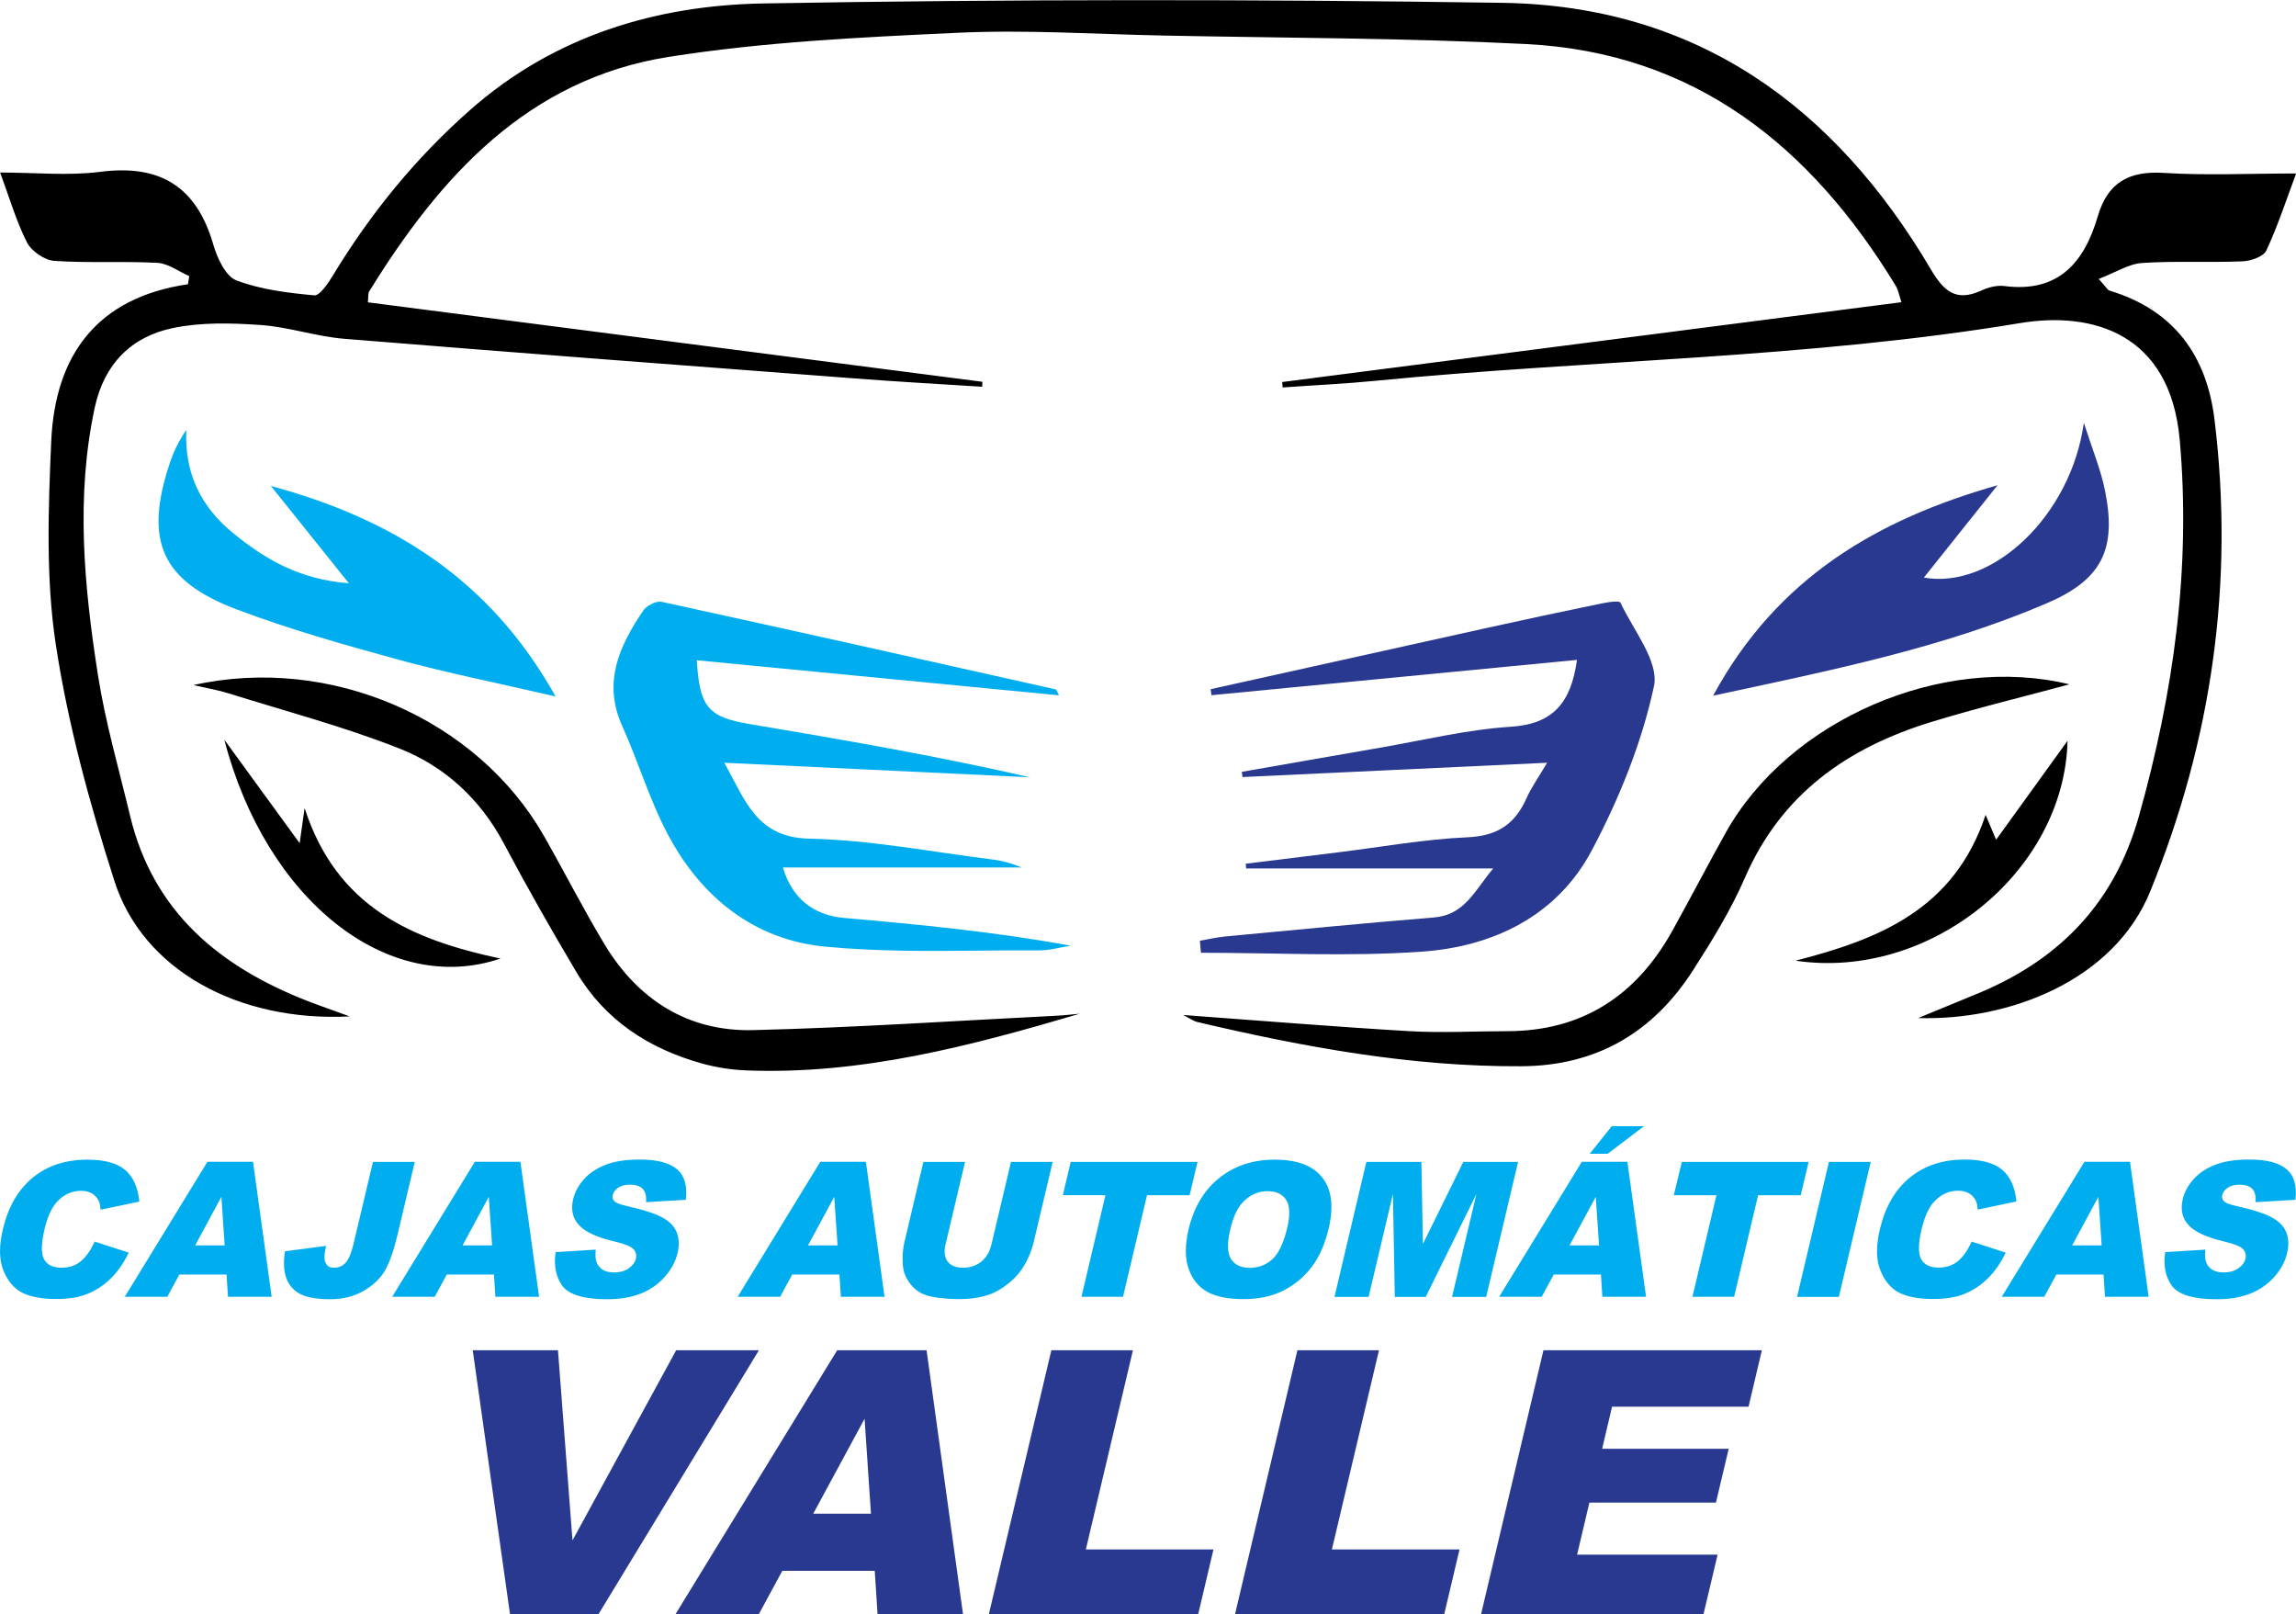
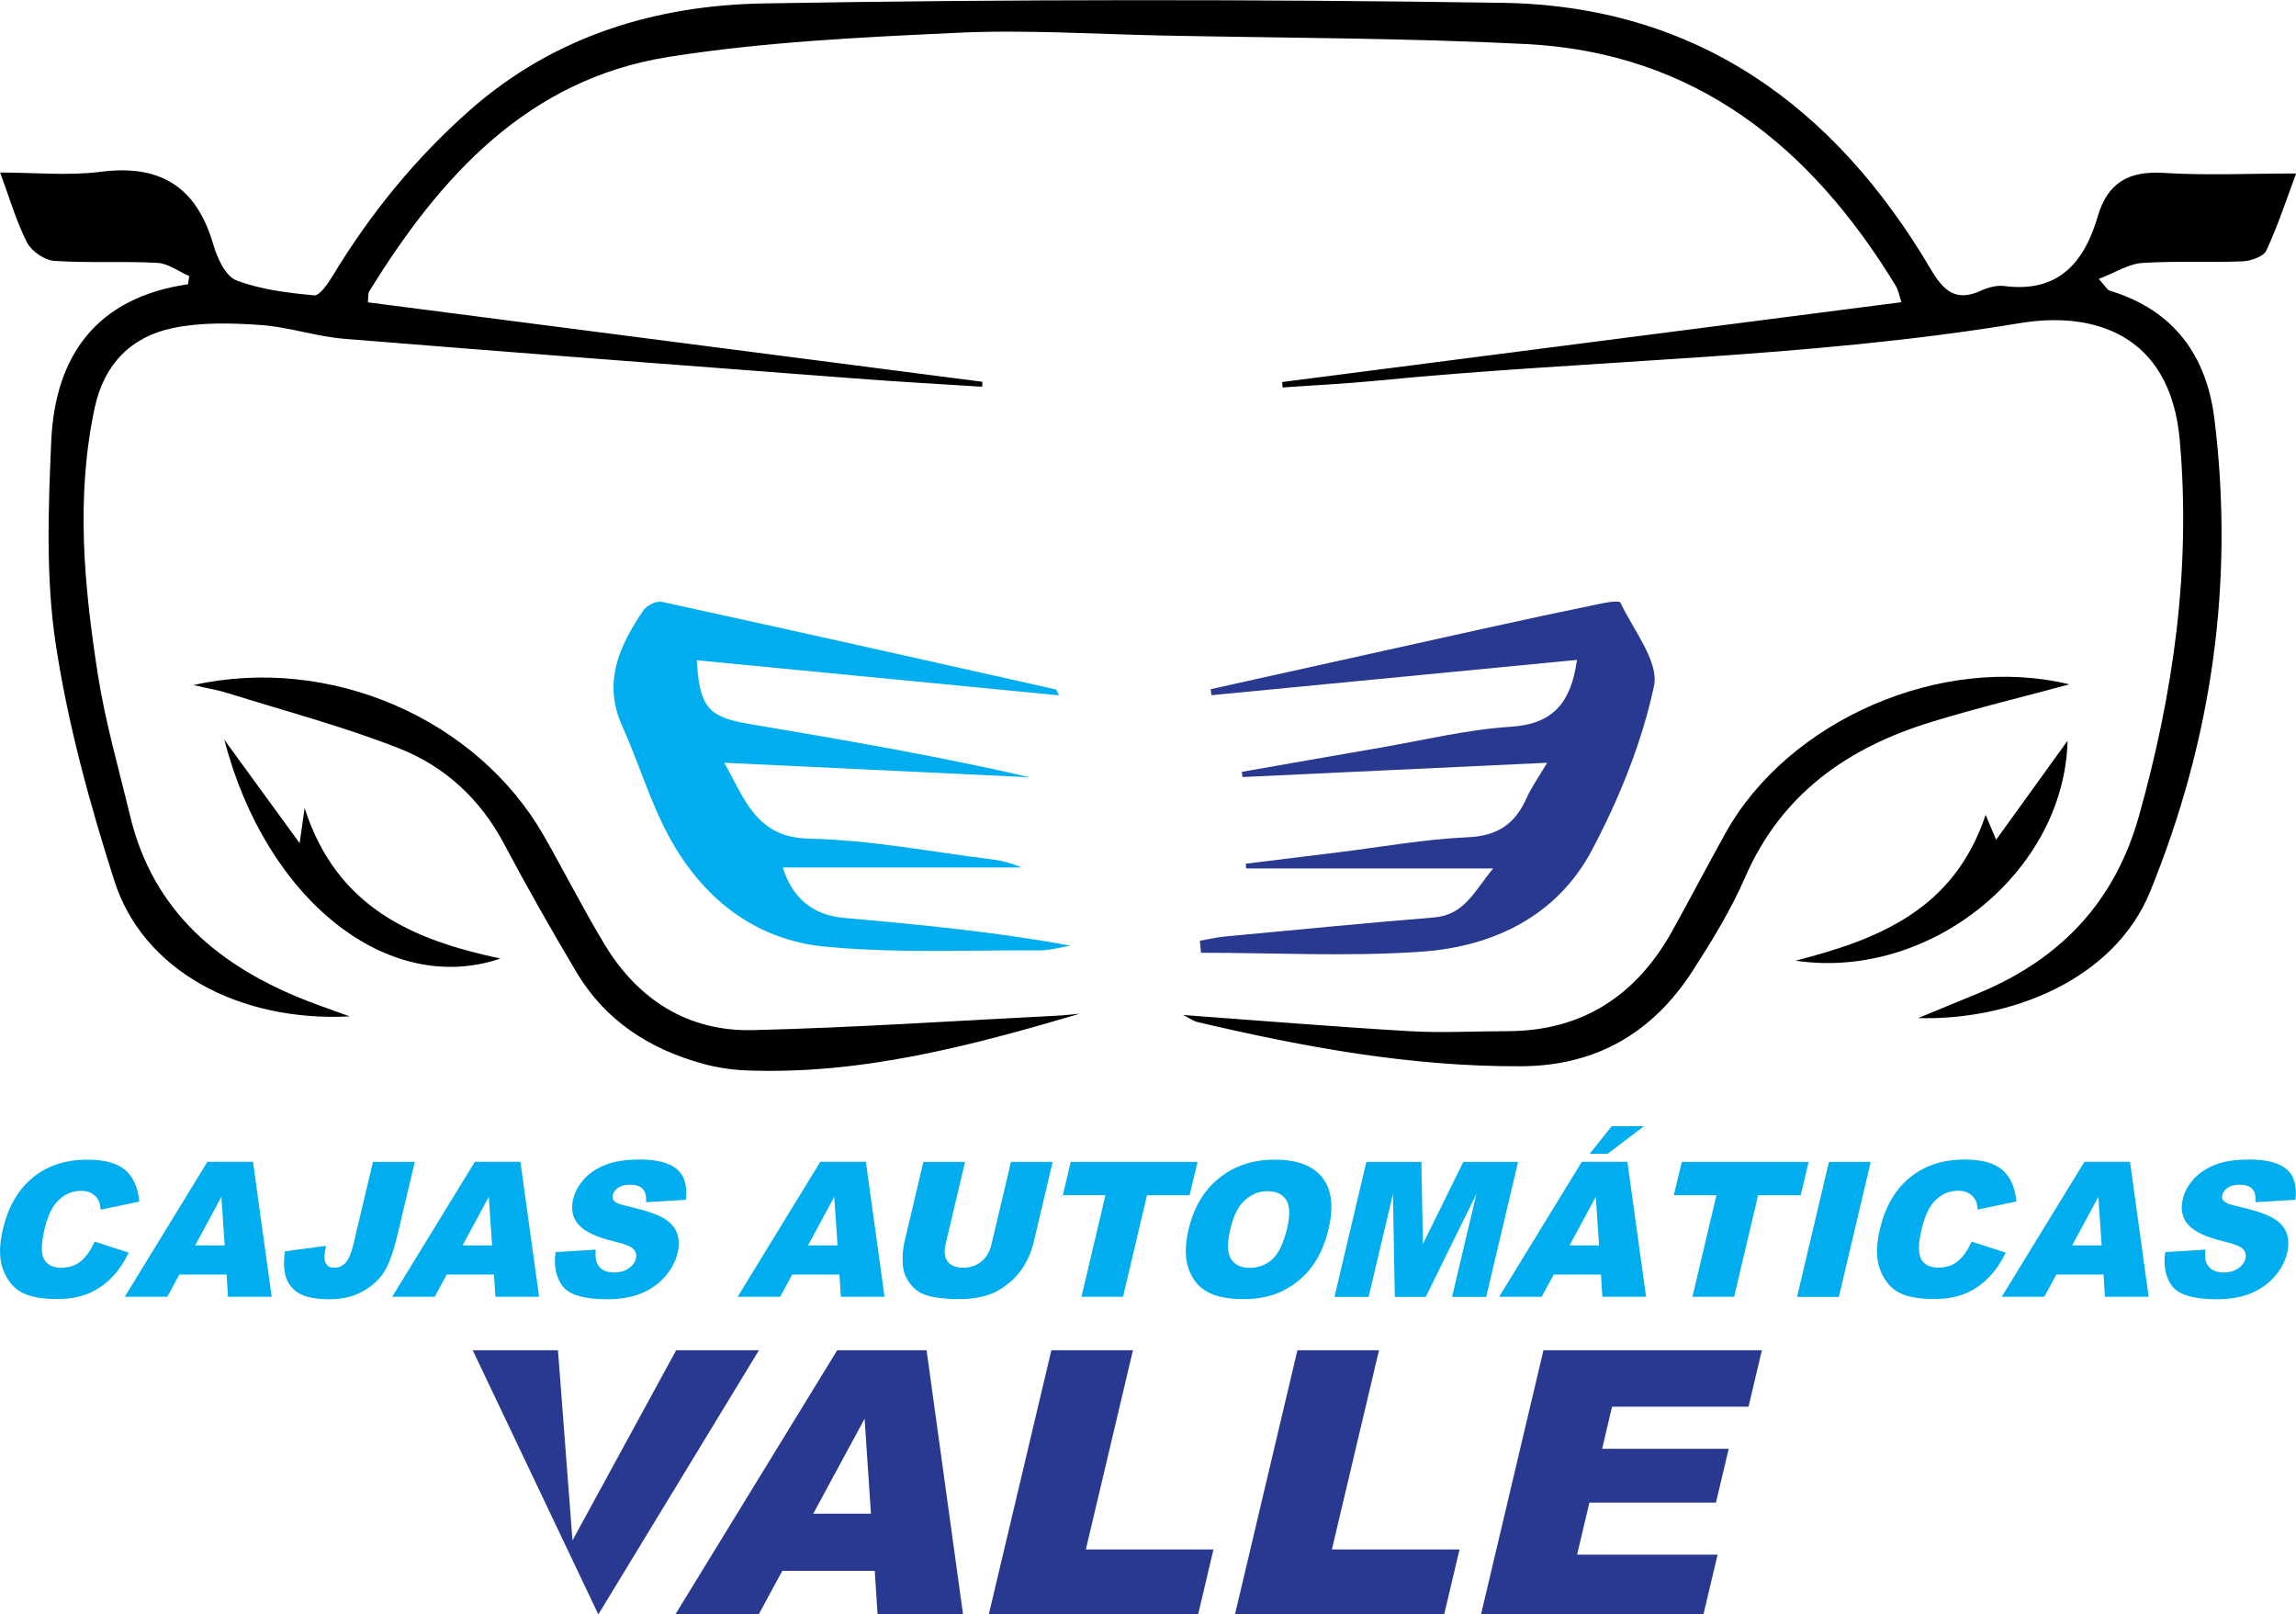
<svg xmlns="http://www.w3.org/2000/svg" version="1.2" baseProfile="tiny" id="Layer_1" x="0px" y="0px" viewBox="0 0 1944.7 1367.1" xml:space="preserve">
  <g>
    <path d="M914.6,858.4c-92.5,27.3-185.4,51.9-282.9,48c-12.4-0.5-25-2.5-37-5.8c-45-12.5-82.2-36.6-106.4-77.3   c-21.3-35.8-41.9-72-61.4-108.8c-20.1-37.9-50.2-65.6-88.9-80.8c-47-18.5-96.2-31.5-144.5-46.6c-8.5-2.7-17.3-4.1-29.6-7   c116.2-25.8,240.4,28.8,296.9,127.9c17.3,30.4,33.2,61.7,51.2,91.6c28.4,47.1,70.9,74.1,126,72.7c85.7-2.1,171.3-7.9,257-12.2   C901.5,859.8,908.1,859,914.6,858.4 M190,626.4c20.5,28.1,40.9,56.1,63.8,87.6c1.5-10.3,2.3-16.3,4.2-29.7   c27.1,83.8,90.5,111.4,165.9,127.4C328.8,844,225.3,762.3,190,626.4z M1520.8,813.5c70.2-18,134.3-43.1,161-123.5   c4,9.4,6,14.2,8.9,21.1c20.4-28.3,39.8-55.1,60.5-83.8C1748.5,738.4,1634.5,830.4,1520.8,813.5z M1002.2,859.5   c65.6,4.8,128.6,10,191.7,13.7c27.4,1.6,55,0,82.5,0c63.7,0,109.4-30,139.9-84.7c15.4-27.7,30-55.8,45.4-83.4   c53.6-95.9,183.5-151.7,291.1-125.6c-38.8,10.5-78.3,20-117.1,31.9c-70.7,21.7-126.8,60.8-157.6,131.5   c-11.9,27.4-27.7,53.2-43.9,78.4c-33.8,52.8-81.7,81.3-145.7,81.6c-93.2,0.5-183.9-16.2-274.1-37.4   C1010.8,864.7,1007.6,862.2,1002.2,859.5z M1086,323.5c174.2-22.5,348.4-44.9,524.5-67.6c-1.9-5.6-2.6-10.4-5-14.2   c-71.8-117.8-170-197.2-312.9-204.4c-102.3-5.2-205-5.1-307.4-7.2c-58.4-1.2-116.9-5.1-175.1-2.3c-81.5,3.8-163.5,7.7-243.9,20.4   C447,67.1,372.8,149.4,312.7,246.8c-1.1,1.8-0.6,4.7-1.1,9.2c173.7,22.5,347.1,44.9,520.5,67.3c-0.1,1.4-0.1,2.8-0.2,4.2   c-36.2-2.3-72.4-4.3-108.6-7.1c-143.9-10.9-287.8-21.8-431.6-33.5c-23.9-1.9-47.3-10.1-71.2-11.7c-24.6-1.7-50.2-2.4-74.1,2.6   c-35.2,7.3-58.1,30.4-66.1,67.1c-16.3,75.7-9.1,151.3,2.6,226.4c6.3,40.2,17.7,79.6,27.2,119.2c19.5,81.8,76.2,128.3,150.8,157.3   c10.6,4.1,21.4,7.8,35.3,12.9C201.8,865.5,121,821.4,96.9,746c-21-65.6-39.4-132.8-49.7-200.6c-8.5-56.3-6.3-114.8-3.8-172   c3.3-72.3,38.4-121.4,115.8-132.7c0.4-2.3,0.7-4.6,1.1-6.9c-9-3.9-17.8-10.7-26.9-11.2c-29.1-1.6-58.5,0.3-87.5-1.7   c-8.2-0.6-19.3-8.2-23.1-15.7c-9.3-18.4-15-38.5-22.7-59.1c29.6,0,57.7,2.9,84.9-0.6c50.8-6.6,81.5,12.7,95.7,61.7   c3.3,11.3,10.3,26.7,19.5,30.2c20.7,7.9,43.6,10.6,65.9,12.7c4.8,0.4,11.8-10.2,15.9-16.9c31.8-52.4,69.9-99.3,116.1-140   c71.4-63,157.8-88.8,249.1-90.3c208.4-3.6,416.9-3.6,625.4-0.5c164.1,2.5,281.2,87.4,362.7,225.5c10.9,18.5,21.3,28,42.7,18.2   c5.9-2.7,13.2-4.7,19.5-3.9c46,6,67.9-19.9,79.4-59.3c8.3-28.2,26.2-38.3,55.5-36.5c36.4,2.3,73.1,0.5,112.4,0.5   c-7.8,20.9-15.2,43.6-25.2,65.2c-2.4,5.2-13.1,8.9-20.2,9.2c-28.3,1.2-56.8-0.5-85.1,1.4c-11.5,0.8-22.5,8.1-36.7,13.5   c6.1,6.7,7.3,9.3,9.2,9.9c54.4,16.4,82.3,54.9,88.9,109.4c16.8,137.8-2.1,270.8-54.5,399.4c-30.8,75.5-119.3,109.5-196.6,107.2   c21-8.7,37.3-15.2,53.4-22c67.7-28.7,113.2-76.5,133.6-148.8c29.4-104.5,44.3-210.1,34.6-318.9c-8.1-90.6-74.4-108.9-135.2-98.8   c-180.6,30-363.7,31-545.3,48.8c-26.4,2.6-52.9,3.8-79.3,5.7C1086.2,326.4,1086.1,325,1086,323.5z" />
    <path fill-rule="evenodd" fill="#2A3990" d="M1356.5,511c-33.4,6.9-66.9,14-100.2,21.4c-77,17-153.9,34.1-230.9,51.2   c0.2,1.7,0.5,3.4,0.7,5.1c102.9-9.9,205.9-19.9,309.6-29.9c-5,35.9-19.9,54.3-56,56.6c-37.2,2.4-74.1,11.4-111,17.8   c-39,6.7-78,13.6-116.9,20.4c0.2,1.5,0.4,2.9,0.6,4.4c84.4-4,168.9-7.9,258-12.1c-7.7,13.1-13.5,21.1-17.4,29.9   c-9.7,21.9-24.6,32.1-49.9,33.2c-36.5,1.6-72.8,8.2-109.3,12.7c-26.2,3.2-52.5,6.4-78.7,9.7c0.1,1.3,0.3,2.6,0.4,4h209.2   c-15.9,19.2-24.3,39.4-50.1,41.5c-59,4.8-117.9,10.6-176.9,16.1c-7.2,0.7-14.3,2.4-21.4,3.6c0.3,3.4,0.6,6.8,0.9,10.2   c62.2,0,124.7,3.4,186.6-0.9c60.8-4.2,114.9-30.1,144.5-85.9c23.1-43.6,42.3-90.9,52.6-138.9c4.5-20.8-17.4-47.4-28.4-70.8   c-0.3-0.6-1.6-0.9-3.4-0.9C1365.6,509.3,1360.1,510.3,1356.5,511z" />
    <path fill-rule="evenodd" fill="#00AEEF" d="M544.7,517.2c-20.1,29.7-34.4,60.6-17.7,97.6c13.7,30.3,23.2,62.7,38.7,91.9   c28.2,53,72.9,89.1,133,94.9c43.4,4.2,87.3,3.8,131.1,3.4c16.9-0.2,33.7-0.3,50.5-0.2c8.8,0,17.7-2.6,26.5-4   c-64.5-11.8-128.2-17.9-191.9-23.5c-26-2.3-44-16.6-51.8-42.7h202.3c-8.3-3.5-16.9-5.9-25.7-6.9c-51.3-6.4-102.5-16.4-153.9-17.5   c-44.9-0.9-54.3-32-72.3-64.3c88.8,4.2,173.8,8.3,258.8,12.3C793.2,640,713.7,626.4,634.2,613c-34.3-5.8-41.8-14.4-44-53.9   c101.9,9.9,203.5,19.7,306.8,29.7c-1.9-3.6-2.2-4.9-2.7-5c-111.3-25-222.6-49.9-334-74.2c-0.4-0.1-0.9-0.1-1.4-0.1   C554.2,509.4,547.3,513.3,544.7,517.2z" />
-     <path fill-rule="evenodd" fill="#00AEEF" d="M143.7,392.5c-21.7,65.3-7.2,99.4,56.9,123.6c44.3,16.7,90,29.7,135.7,42.2   c42,11.5,84.8,20,134.3,31.5C414.3,489.1,330.8,439,229.4,411.5c20.5,25.6,41,51.1,66.1,82.4c-41.9-3.2-70.7-20.3-97.5-42   c-27.6-22.3-41.9-50.9-40.2-87.9C151,374.1,146.8,383.1,143.7,392.5z" />
-     <path fill-rule="evenodd" fill="#2A3990" d="M1629.5,489.1c21.2-26.6,41.8-52.4,62.4-78.2c-101.5,28.9-186.5,77.9-240.9,178.2   c100.1-21.5,194-40.3,282.5-78.2c46.9-20.1,59.5-45.7,49.4-95.6c-3.5-17.4-10.5-34.2-17.9-57.3   C1754.2,436.7,1687.5,499.4,1629.5,489.1z" />
    <path fill="#00AEEF" d="M1833.9,1060.3l34-2.1c-0.6,5.4-0.1,9.6,1.5,12.4c2.6,4.6,7.2,6.9,14,6.9c5,0,9.2-1.2,12.5-3.5   c3.3-2.4,5.3-5.1,6-8.2c0.7-3,0.1-5.6-2-8c-2-2.3-7.5-4.5-16.5-6.6c-14.7-3.5-24.6-8.1-29.8-13.9c-5.3-5.7-6.9-13.1-4.8-22   c1.4-5.9,4.4-11.4,9-16.6c4.6-5.2,10.7-9.3,18.3-12.3c7.5-3,17.3-4.5,29.1-4.5c14.6,0,25.1,2.7,31.5,8.2c6.4,5.4,8.9,14.1,7.5,25.9   l-33.7,2c0.3-5.2-0.6-9-2.9-11.3c-2.3-2.4-5.9-3.5-10.9-3.5c-4.1,0-7.4,0.9-9.9,2.6c-2.5,1.7-4,3.9-4.6,6.4c-0.4,1.8,0,3.4,1.4,4.9   c1.3,1.5,4.9,2.9,10.8,4.2c14.6,3.3,24.9,6.7,30.7,10.1c5.9,3.4,9.7,7.6,11.6,12.7c1.8,5,2,10.7,0.5,16.9   c-1.7,7.3-5.4,14.1-10.9,20.3c-5.5,6.2-12.3,10.9-20.3,14.1c-8,3.2-17.5,4.8-28.6,4.8c-19.4,0-32-3.8-37.7-11.2   C1834.2,1081.4,1832.2,1071.9,1833.9,1060.3 M1780.1,1054.6l-2.8-41.1l-22.2,41.1H1780.1z M1781.7,1079.3h-40l-10.2,18.8h-36   l70-114.3h38.6l15.8,114.3h-37L1781.7,1079.3z M1670,1051.4l28.8,9.3c-4.1,8.7-9.1,15.9-15,21.7c-5.8,5.8-12.4,10.2-19.8,13.2   c-7.3,3-16.1,4.4-26.3,4.4c-12.4,0-22.2-1.8-29.2-5.4c-7-3.6-12.3-10-15.9-19c-3.6-9.1-3.7-20.7-0.3-34.9   c4.5-18.9,12.9-33.4,25.4-43.6c12.5-10.1,27.9-15.2,46.3-15.2c14.4,0,25,2.9,31.9,8.7c6.8,5.8,10.9,14.8,12,26.8l-32.8,6.9   c-0.3-3.5-0.8-6-1.6-7.6c-1.4-2.7-3.3-4.8-5.8-6.2c-2.5-1.5-5.5-2.2-9.1-2.2c-8,0-14.9,3.2-20.7,9.6c-4.3,4.8-7.7,12.3-10.2,22.5   c-3,12.7-3.1,21.3-0.4,26c2.7,4.7,7.6,7,14.6,7c6.8,0,12.3-1.9,16.7-5.7C1662.9,1064.1,1666.7,1058.6,1670,1051.4z M1549.1,983.9   h35.4l-27,114.3h-35.4L1549.1,983.9z M1424.5,983.9h107.4l-6.7,28.2h-36.1l-20.3,86h-35.3l20.3-86h-36.1L1424.5,983.9z    M1365.1,953.7h27.3l-30.7,23.3h-15.2L1365.1,953.7z M1354.4,1054.6l-2.8-41.1l-22.2,41.1H1354.4z M1356,1079.3h-40l-10.2,18.8h-36   l70-114.3h38.6l15.8,114.3h-37L1356,1079.3z M1157.3,983.9h46.6l1.3,69.5l34.2-69.5h46.4l-27,114.3h-28.9l20.6-87.1l-42.9,87.1   h-26.2l-1.6-87.1l-20.6,87.1h-28.9L1157.3,983.9z M1042,1041.2c-2.7,11.5-2.5,19.8,0.6,24.8c3.1,5,8.4,7.6,15.8,7.6   c7.6,0,14.1-2.5,19.4-7.4c5.3-4.9,9.5-13.8,12.5-26.6c2.5-10.7,2.2-18.6-0.9-23.5c-3.2-5-8.5-7.4-15.9-7.4c-7.1,0-13.5,2.5-19,7.6   C1048.8,1021.2,1044.7,1029.5,1042,1041.2z M1006.7,1041.1c4.4-18.6,13-33.2,25.9-43.5c12.9-10.4,28.6-15.6,47.1-15.6   c19,0,32.5,5.1,40.4,15.3c7.9,10.2,9.6,24.5,5.3,42.9c-3.2,13.4-8,24.3-14.5,32.8c-6.5,8.5-14.6,15.2-24.2,20   c-9.6,4.8-20.8,7.1-33.5,7.1c-12.9,0-23.1-2-30.5-6.1c-7.5-4.1-12.8-10.6-15.9-19.5C1003.6,1065.6,1003.6,1054.4,1006.7,1041.1z    M906.9,983.9h107.4l-6.7,28.2h-36.1l-20.3,86H916l20.3-86h-36.1L906.9,983.9z M856.3,983.9h35.3l-16.1,68.1   c-1.6,6.7-4.2,13.1-7.7,19.1c-3.5,6-8.1,11.3-13.6,15.7c-5.6,4.5-11,7.6-16.4,9.5c-7.5,2.5-16,3.8-25.6,3.8   c-5.6,0-11.5-0.4-17.9-1.2c-6.4-0.8-11.5-2.3-15.4-4.6c-3.9-2.3-7.1-5.6-9.8-9.8c-2.7-4.3-4.1-8.6-4.4-13.2   c-0.5-7.3,0-13.7,1.3-19.3l16.1-68.1h35.3l-16.5,69.7c-1.5,6.2-0.9,11.1,1.7,14.6c2.6,3.5,7,5.3,13.1,5.3c6,0,11.2-1.7,15.5-5.2   c4.2-3.4,7.1-8.3,8.6-14.7L856.3,983.9z M709.4,1054.6l-2.8-41.1l-22.2,41.1H709.4z M711,1079.3h-40l-10.2,18.8h-36l70-114.3h38.6   l15.8,114.3h-37L711,1079.3z M470.6,1060.3l34-2.1c-0.6,5.4-0.1,9.6,1.5,12.4c2.6,4.6,7.2,6.9,14,6.9c5,0,9.2-1.2,12.5-3.5   c3.3-2.4,5.3-5.1,6-8.2c0.7-3,0.1-5.6-2-8c-2-2.3-7.5-4.5-16.5-6.6c-14.7-3.5-24.6-8.1-29.8-13.9c-5.3-5.7-6.9-13.1-4.8-22   c1.4-5.9,4.4-11.4,9-16.6c4.6-5.2,10.7-9.3,18.3-12.3c7.5-3,17.3-4.5,29.1-4.5c14.6,0,25.1,2.7,31.5,8.2c6.4,5.4,8.9,14.1,7.5,25.9   l-33.7,2c0.4-5.2-0.6-9-2.9-11.3c-2.3-2.4-5.9-3.5-10.9-3.5c-4.1,0-7.4,0.9-9.9,2.6c-2.5,1.7-4,3.9-4.6,6.4c-0.4,1.8,0,3.4,1.4,4.9   c1.3,1.5,4.9,2.9,10.8,4.2c14.6,3.3,24.9,6.7,30.7,10.1c5.9,3.4,9.7,7.6,11.6,12.7c1.8,5,2,10.7,0.5,16.9   c-1.7,7.3-5.4,14.1-10.9,20.3c-5.5,6.2-12.3,10.9-20.3,14.1c-8,3.2-17.5,4.8-28.6,4.8c-19.4,0-32-3.8-37.7-11.2   C470.9,1081.4,468.9,1071.9,470.6,1060.3z M416.8,1054.6l-2.8-41.1l-22.2,41.1H416.8z M418.4,1079.3h-40l-10.2,18.8h-36l70-114.3   h38.6l15.8,114.3h-37L418.4,1079.3z M315.9,983.9h35.4l-14.7,62.1c-3.1,13-6.6,23-10.5,29.8c-3.9,6.8-9.9,12.6-18.1,17.3   c-8.1,4.7-17.6,7.1-28.5,7.1c-11.5,0-20.1-1.6-25.7-4.7c-5.6-3.1-9.4-7.7-11.5-13.7c-2-6-2.3-13.4-0.9-22.2l34.8-4.6   c-1.1,5-1.6,8.7-1.3,11.1c0.2,2.4,1.2,4.4,2.8,5.9c1.1,1,2.9,1.5,5.4,1.5c4,0,7.2-1.5,9.8-4.4c2.5-2.9,4.6-7.9,6.3-14.8   L315.9,983.9z M190.3,1054.6l-2.8-41.1l-22.2,41.1H190.3z M191.9,1079.3h-40l-10.2,18.8h-36l70-114.3h38.6l15.8,114.3h-37   L191.9,1079.3z M80.2,1051.4l28.8,9.3c-4.1,8.7-9.1,15.9-15,21.7c-5.8,5.8-12.4,10.2-19.8,13.2c-7.3,3-16.1,4.4-26.3,4.4   c-12.4,0-22.2-1.8-29.2-5.4c-7-3.6-12.3-10-15.9-19c-3.6-9.1-3.7-20.7-0.3-34.9c4.5-18.9,12.9-33.4,25.4-43.6   C40.3,987,55.7,982,74.1,982c14.4,0,25,2.9,31.9,8.7c6.8,5.8,10.9,14.8,12,26.8l-32.8,6.9c-0.3-3.5-0.8-6-1.6-7.6   c-1.4-2.7-3.3-4.8-5.8-6.2c-2.5-1.5-5.5-2.2-9.1-2.2c-8,0-14.9,3.2-20.7,9.6c-4.3,4.8-7.7,12.3-10.2,22.5c-3,12.7-3.1,21.3-0.4,26   c2.7,4.7,7.6,7,14.6,7c6.8,0,12.3-1.9,16.7-5.7C73.1,1064.1,76.9,1058.6,80.2,1051.4z" />
-     <path fill="#2A3990" d="M1307.3,1143.4h185l-11.3,47.8h-115.6l-8.4,35.6h107.2l-10.8,45.6h-107.2l-10.4,44.1h119l-12,50.6h-188.4   L1307.3,1143.4z M1098.9,1143.4h69.1l-39.9,168.7h108.1l-13,55h-177.2L1098.9,1143.4z M890.5,1143.4h69.1l-39.9,168.7h108.1l-13,55   H837.5L890.5,1143.4z M737.7,1281.8l-5.4-80.4l-43.5,80.4H737.7z M740.9,1330.2h-78.3l-20,36.9H572l137.1-223.7h75.7l30.9,223.7   h-72.4L740.9,1330.2z M400.4,1143.4h72.2l12.3,161l87.8-161h70.1l-136,223.7H432L400.4,1143.4z" />
+     <path fill="#2A3990" d="M1307.3,1143.4h185l-11.3,47.8h-115.6l-8.4,35.6h107.2l-10.8,45.6h-107.2l-10.4,44.1h119l-12,50.6h-188.4   L1307.3,1143.4z M1098.9,1143.4h69.1l-39.9,168.7h108.1l-13,55h-177.2L1098.9,1143.4z M890.5,1143.4h69.1l-39.9,168.7h108.1l-13,55   H837.5L890.5,1143.4z M737.7,1281.8l-5.4-80.4l-43.5,80.4H737.7z M740.9,1330.2h-78.3l-20,36.9H572l137.1-223.7h75.7l30.9,223.7   h-72.4L740.9,1330.2z M400.4,1143.4h72.2l12.3,161l87.8-161h70.1l-136,223.7L400.4,1143.4z" />
  </g>
</svg>